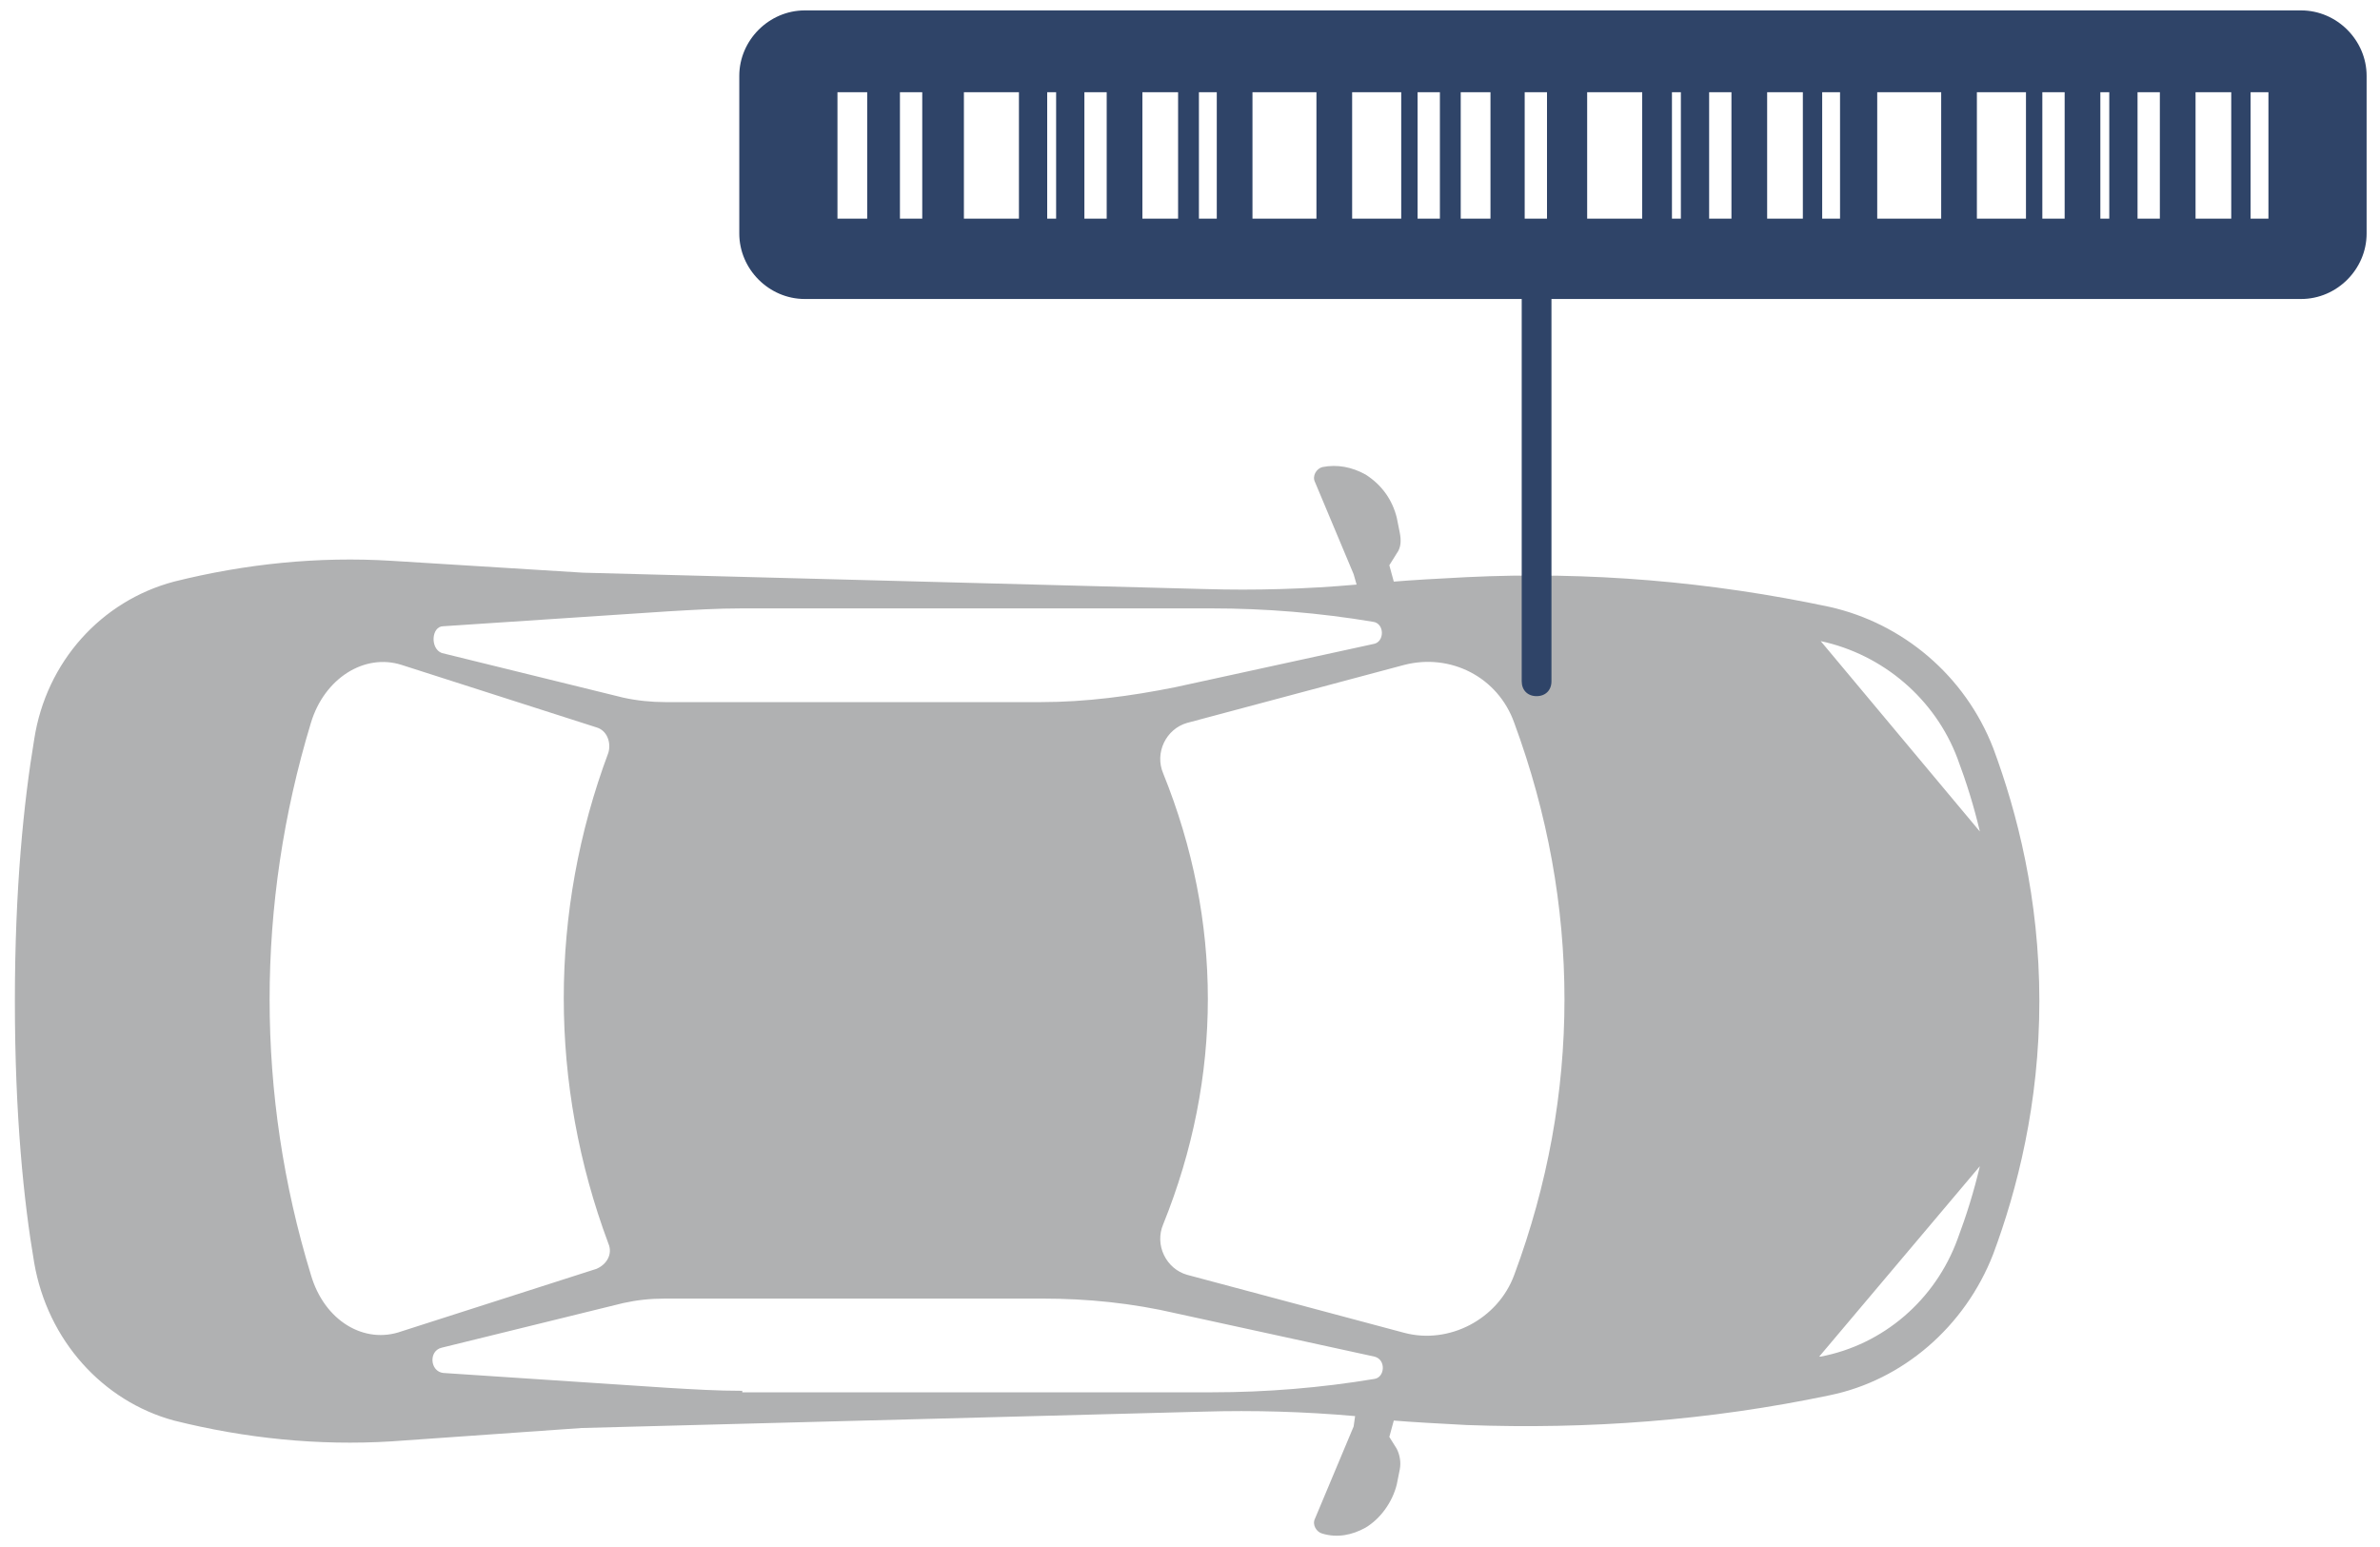
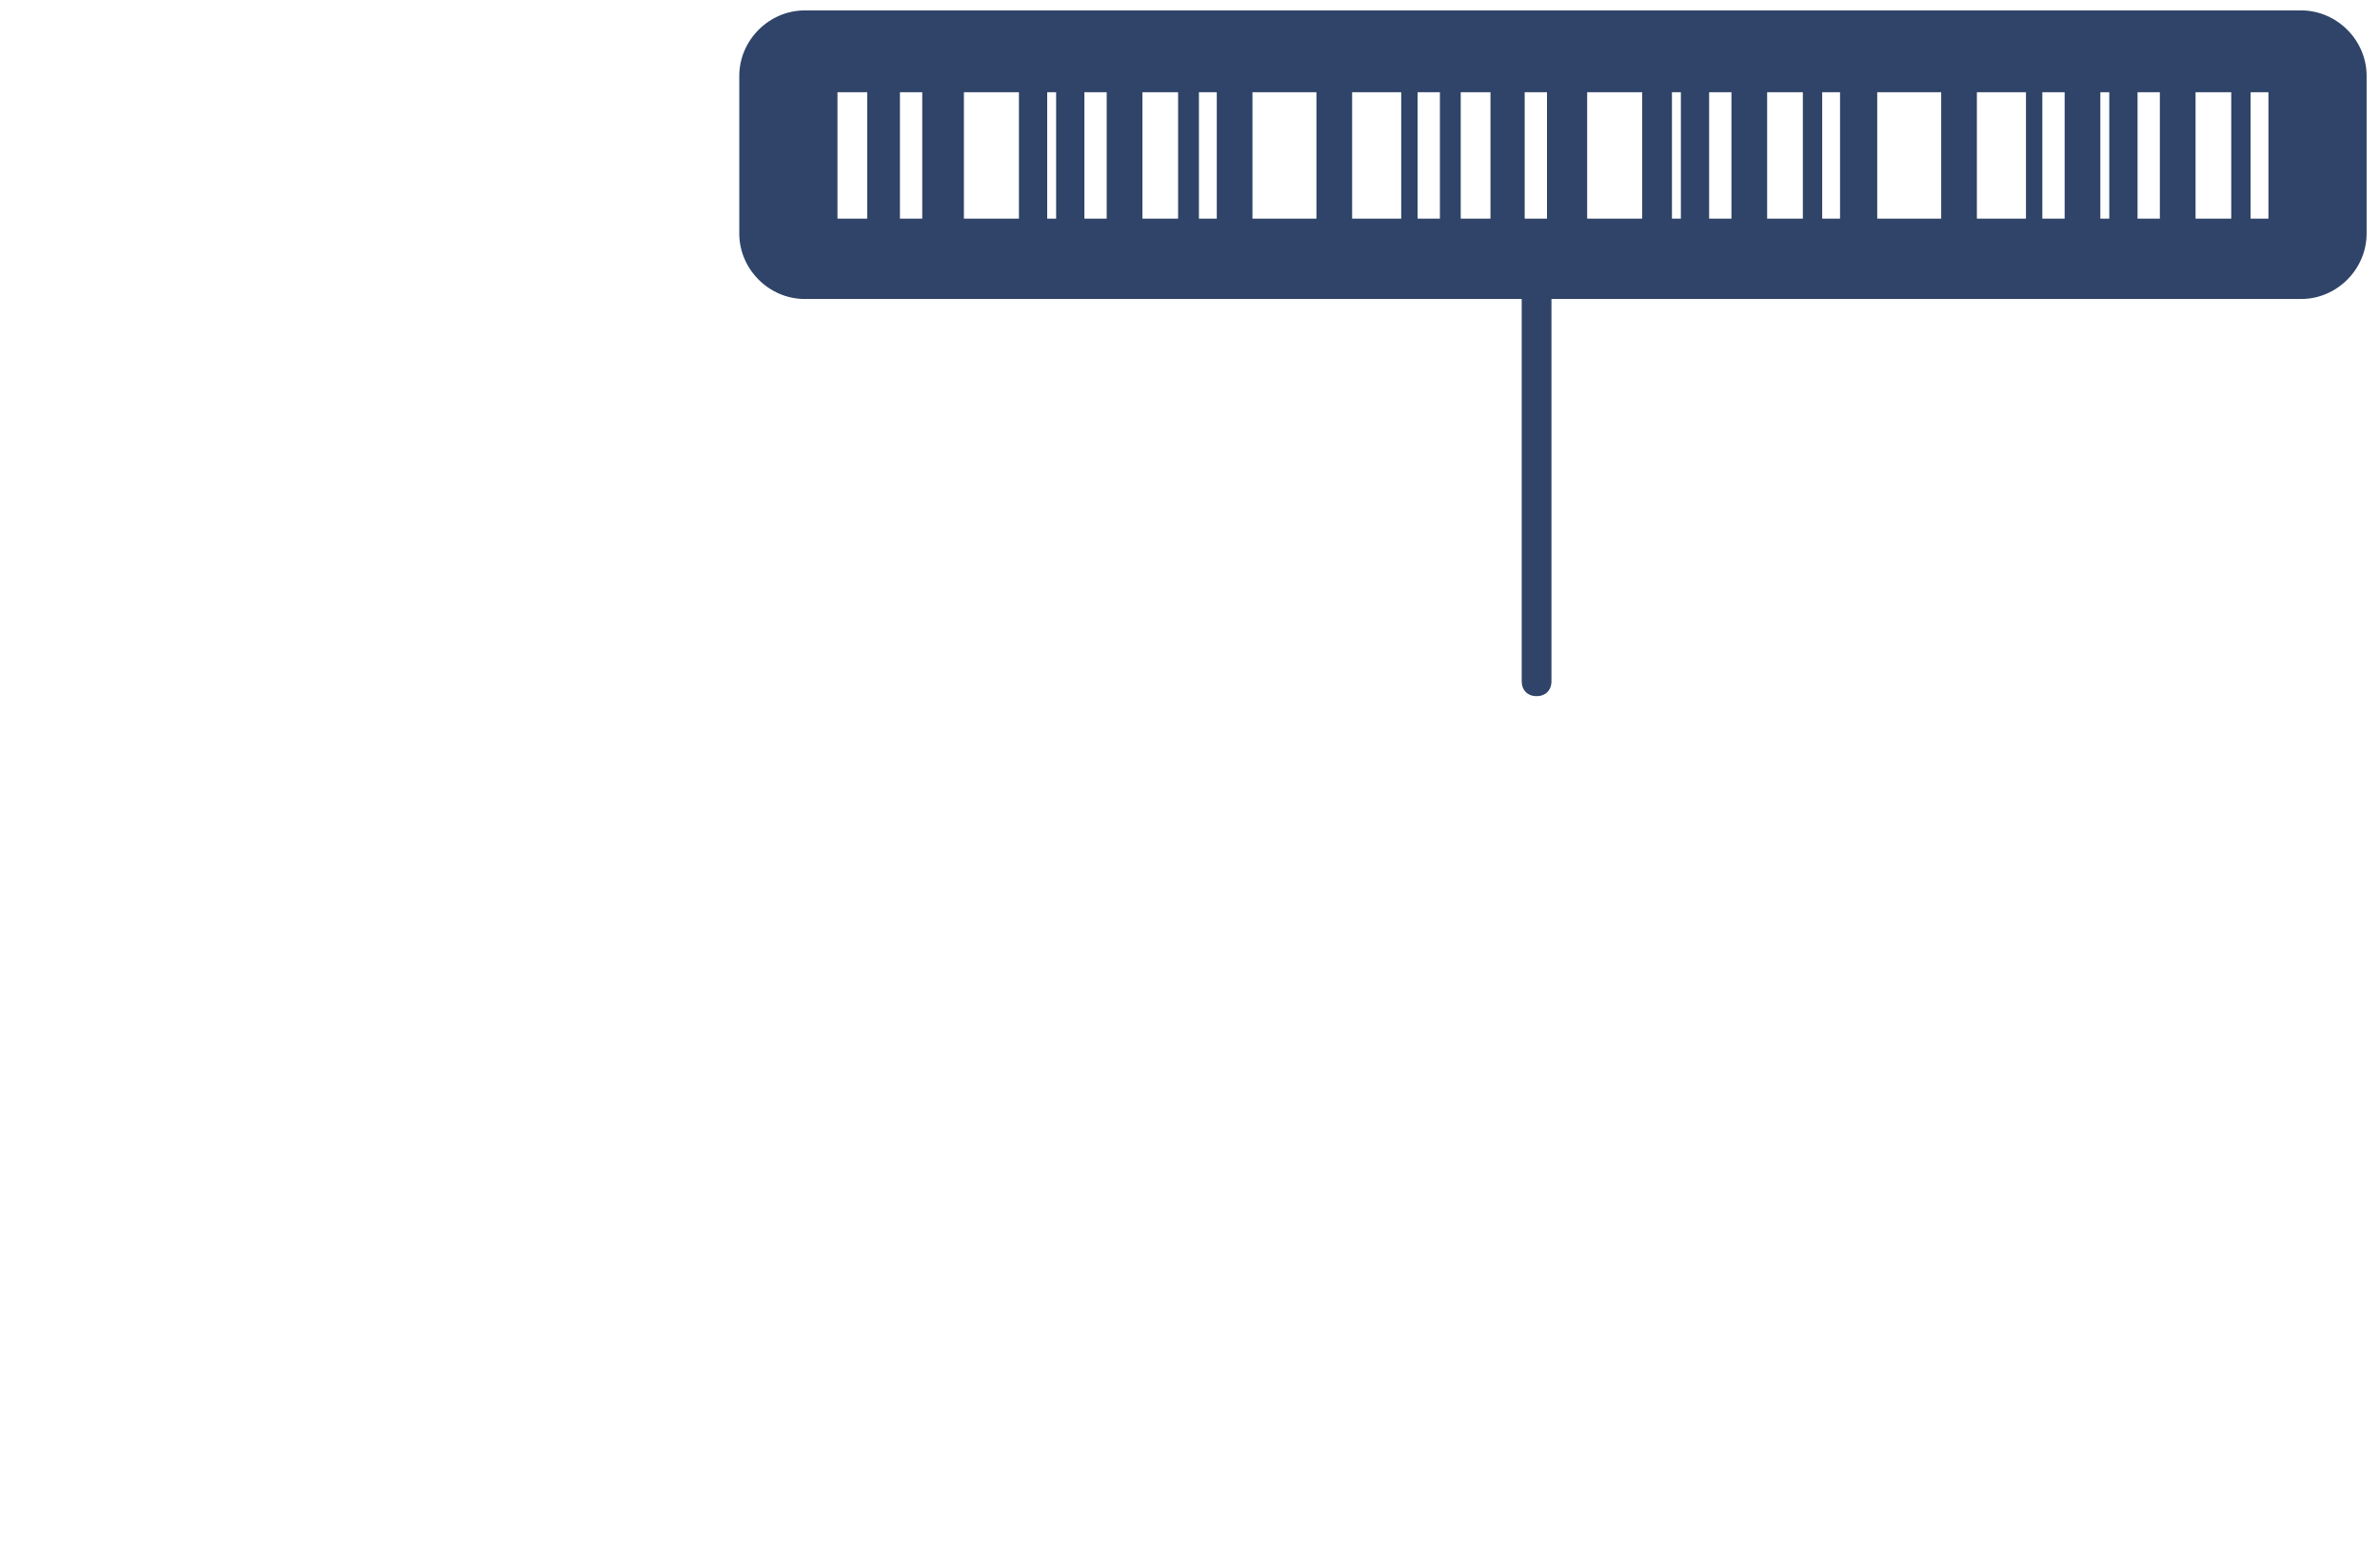
<svg xmlns="http://www.w3.org/2000/svg" version="1.1" id="Layer_1" x="0px" y="0px" viewBox="0 0 160 104" style="enable-background:new 0 0 160 104;" xml:space="preserve">
  <style type="text/css">
	.st0{fill:#B0B1B2;}
	.st1{fill:#2F4468;}
</style>
  <g>
    <g>
-       <path class="st0" d="M91.8,102.7c1-0.6,1.8-1.7,2.1-2.9l0.2-1c0.1-0.5,0-1-0.2-1.4l-0.5-0.8l0.3-1.1c1.2,0.1,3,0.2,4.9,0.3    c8.2,0.3,16.3-0.3,24.4-2c4.9-1,9.1-4.6,11-9.5c1.6-4.3,3.1-10.1,3.1-17s-1.5-12.7-3.1-17c-1.9-4.9-6.1-8.4-11-9.5    c-8-1.7-16.2-2.4-24.4-2c-2,0.1-3.7,0.2-4.9,0.3l-0.3-1.1l0.5-0.8c0.3-0.4,0.3-0.9,0.2-1.4l-0.2-1c-0.3-1.2-1-2.2-2.1-2.9    c-0.9-0.5-1.9-0.7-2.9-0.5c-0.4,0.1-0.7,0.6-0.5,1l2.6,6.2l0.2,0.7c-3.4,0.3-6.8,0.4-10.2,0.3l-41.8-1.1l-12.9-0.8    c-4.9-0.3-9.8,0.2-14.6,1.4c-4.9,1.3-8.6,5.4-9.4,10.6c-0.7,4.2-1.3,10-1.3,17.6c0,7.7,0.6,13.5,1.3,17.6    c0.9,5.2,4.6,9.3,9.4,10.6c4.8,1.2,9.7,1.7,14.6,1.4L39.1,96l41.8-1.1c3.4-0.1,6.8,0,10.2,0.3L91,95.9l-2.6,6.2    c-0.2,0.4,0.1,0.9,0.5,1C89.9,103.4,90.9,103.2,91.8,102.7z M131.6,83.3c-1.5,4.1-5,7.1-9.2,7.9c0,0-0.1,0-0.1,0l10.8-12.8    C132.7,80.1,132.2,81.7,131.6,83.3z M101.8,85.7c-1.1,3-4.4,4.7-7.4,3.9c-4.9-1.3-9.7-2.6-14.6-3.9c-1.4-0.4-2.2-2-1.6-3.4    c4-9.9,4-20.4,0-30.3c-0.6-1.4,0.2-3,1.6-3.4c4.9-1.3,9.7-2.6,14.6-3.9c3.1-0.8,6.3,0.8,7.4,3.9C106.3,60.8,106.3,73.6,101.8,85.7    z M122.4,43.1c4.2,0.9,7.7,3.9,9.2,7.9c0.6,1.6,1.1,3.2,1.5,4.9L122.4,43.1C122.4,43.1,122.4,43.1,122.4,43.1z M29.8,42.1l15.1-1    c1.7-0.1,3.3-0.2,5-0.2h31.5c3.7,0,7.3,0.3,10.9,0.9h0c0.8,0.1,0.8,1.4,0,1.5l-13.3,2.9c-3,0.6-6,1-9,1H44.7    c-0.9,0-1.9-0.1-2.8-0.3l-12.2-3C28.9,43.6,29,42.1,29.8,42.1z M20.9,85.7c-3.7-12.1-3.7-24.9,0-37.1c0.9-3,3.6-4.7,6.1-3.9    c4.4,1.4,8.7,2.8,13.1,4.2c0.7,0.2,1,1,0.8,1.7c-4,10.7-4,22.3,0,33c0.3,0.7-0.1,1.4-0.8,1.7c-4.4,1.4-8.7,2.8-13.1,4.2    C24.5,90.4,21.8,88.8,20.9,85.7z M49.9,93.5c-1.7,0-3.3-0.1-5-0.2l-15.1-1c-0.9-0.1-1-1.5-0.1-1.7l12.2-3c0.9-0.2,1.8-0.3,2.8-0.3    h25.4c3,0,6,0.3,9,1l13.3,2.9c0.8,0.2,0.7,1.4,0,1.5h0c-3.6,0.6-7.3,0.9-10.9,0.9H49.9z" />
-     </g>
+       </g>
    <path class="st1" d="M154.7,0.7H54.1c-2.4,0-4.4,2-4.4,4.4v10.6c0,2.4,2,4.4,4.4,4.4h48.2v25.7c0,0.6,0.4,1,1,1s1-0.4,1-1V20.1   h50.4c2.4,0,4.4-2,4.4-4.4V5.1C159.1,2.7,157.1,0.7,154.7,0.7z M102.5,6.2h1.5v8.5h-1.5V6.2z M58.3,14.7h-2V6.2h2V14.7z M62,14.7   h-1.5V6.2H62V14.7z M68.5,14.7h-3.7V6.2h3.7V14.7z M71,14.7h-0.6V6.2H71V14.7z M74.4,14.7h-1.5V6.2h1.5V14.7z M79.2,14.7h-2.4V6.2   h2.4V14.7z M81.8,14.7h-1.2V6.2h1.2V14.7z M88.5,14.7h-4.3V6.2h4.3V14.7z M94.2,14.7h-3.3V6.2h3.3V14.7z M96.8,14.7h-1.5V6.2h1.5   V14.7z M100.2,14.7h-2V6.2h2V14.7z M110.4,14.7h-3.7V6.2h3.7V14.7z M113,14.7h-0.6V6.2h0.6V14.7z M116.4,14.7h-1.5V6.2h1.5V14.7z    M121.2,14.7h-2.4V6.2h2.4V14.7z M123.7,14.7h-1.2V6.2h1.2V14.7z M130.5,14.7h-4.3V6.2h4.3V14.7z M136.2,14.7h-3.3V6.2h3.3V14.7z    M138.8,14.7h-1.5V6.2h1.5V14.7z M141.8,14.7h-0.6V6.2h0.6V14.7z M145.2,14.7h-1.5V6.2h1.5V14.7z M150,14.7h-2.4V6.2h2.4V14.7z    M152.5,14.7h-1.2V6.2h1.2V14.7z" />
  </g>
</svg>